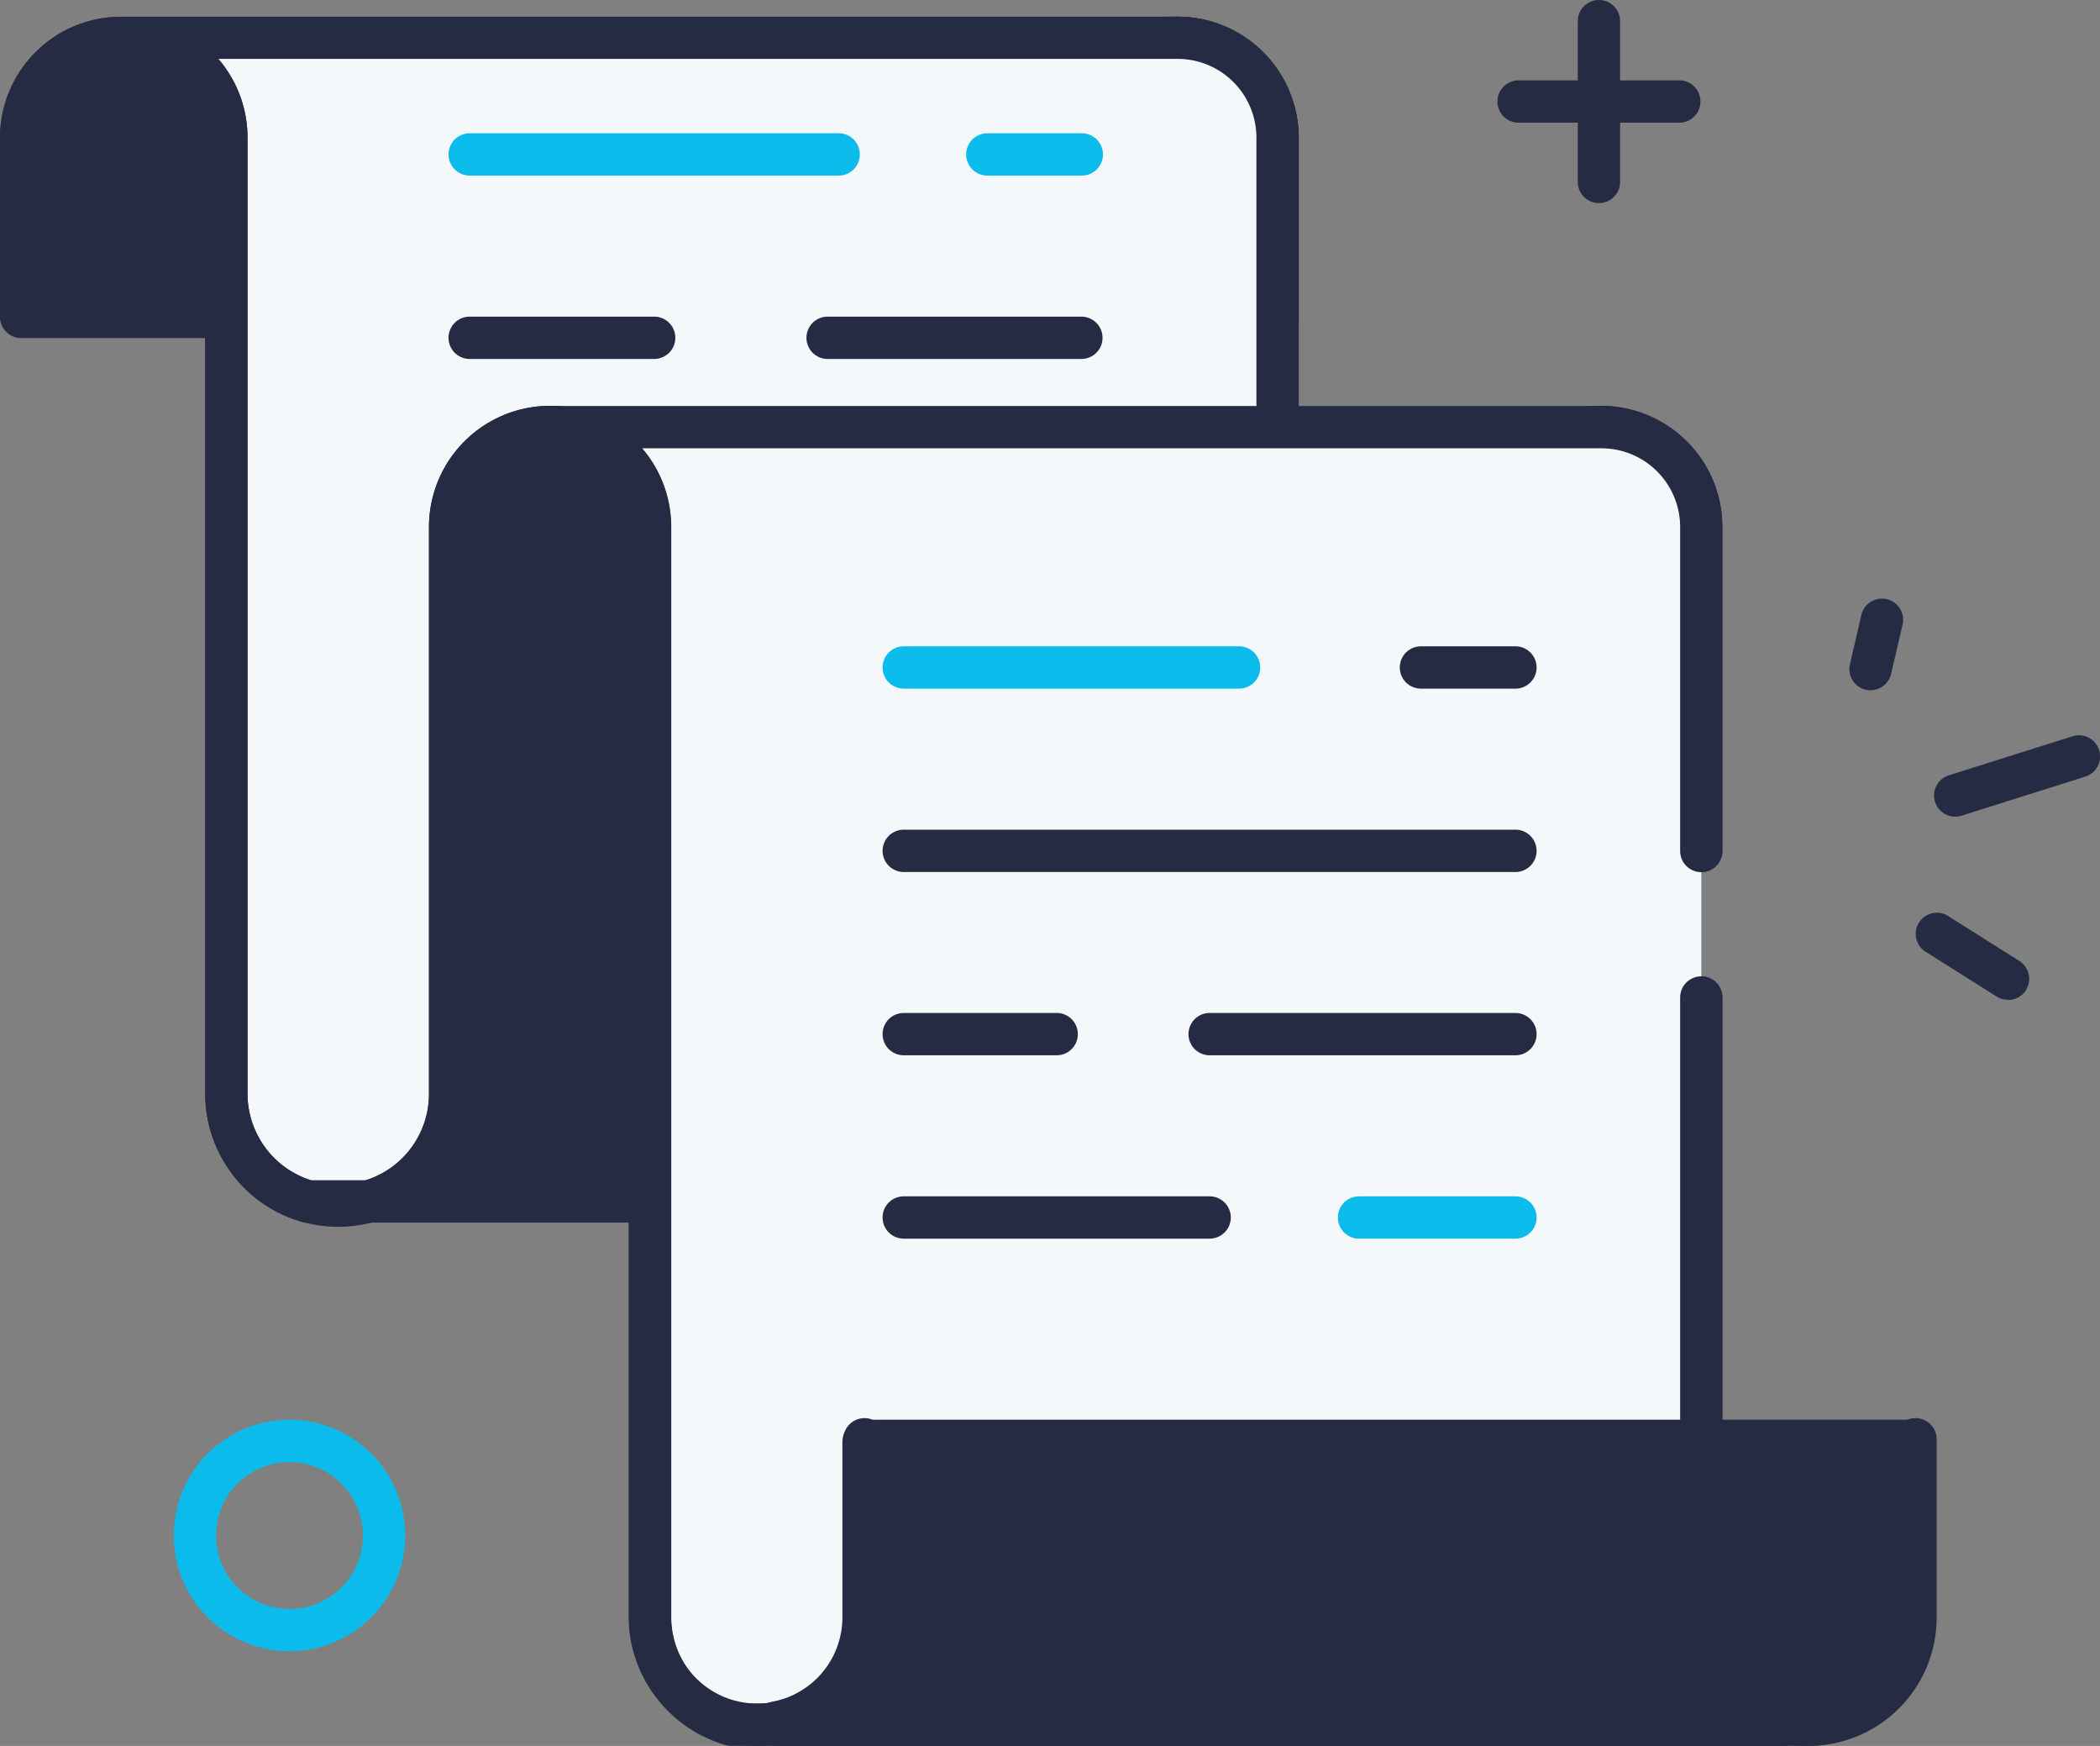
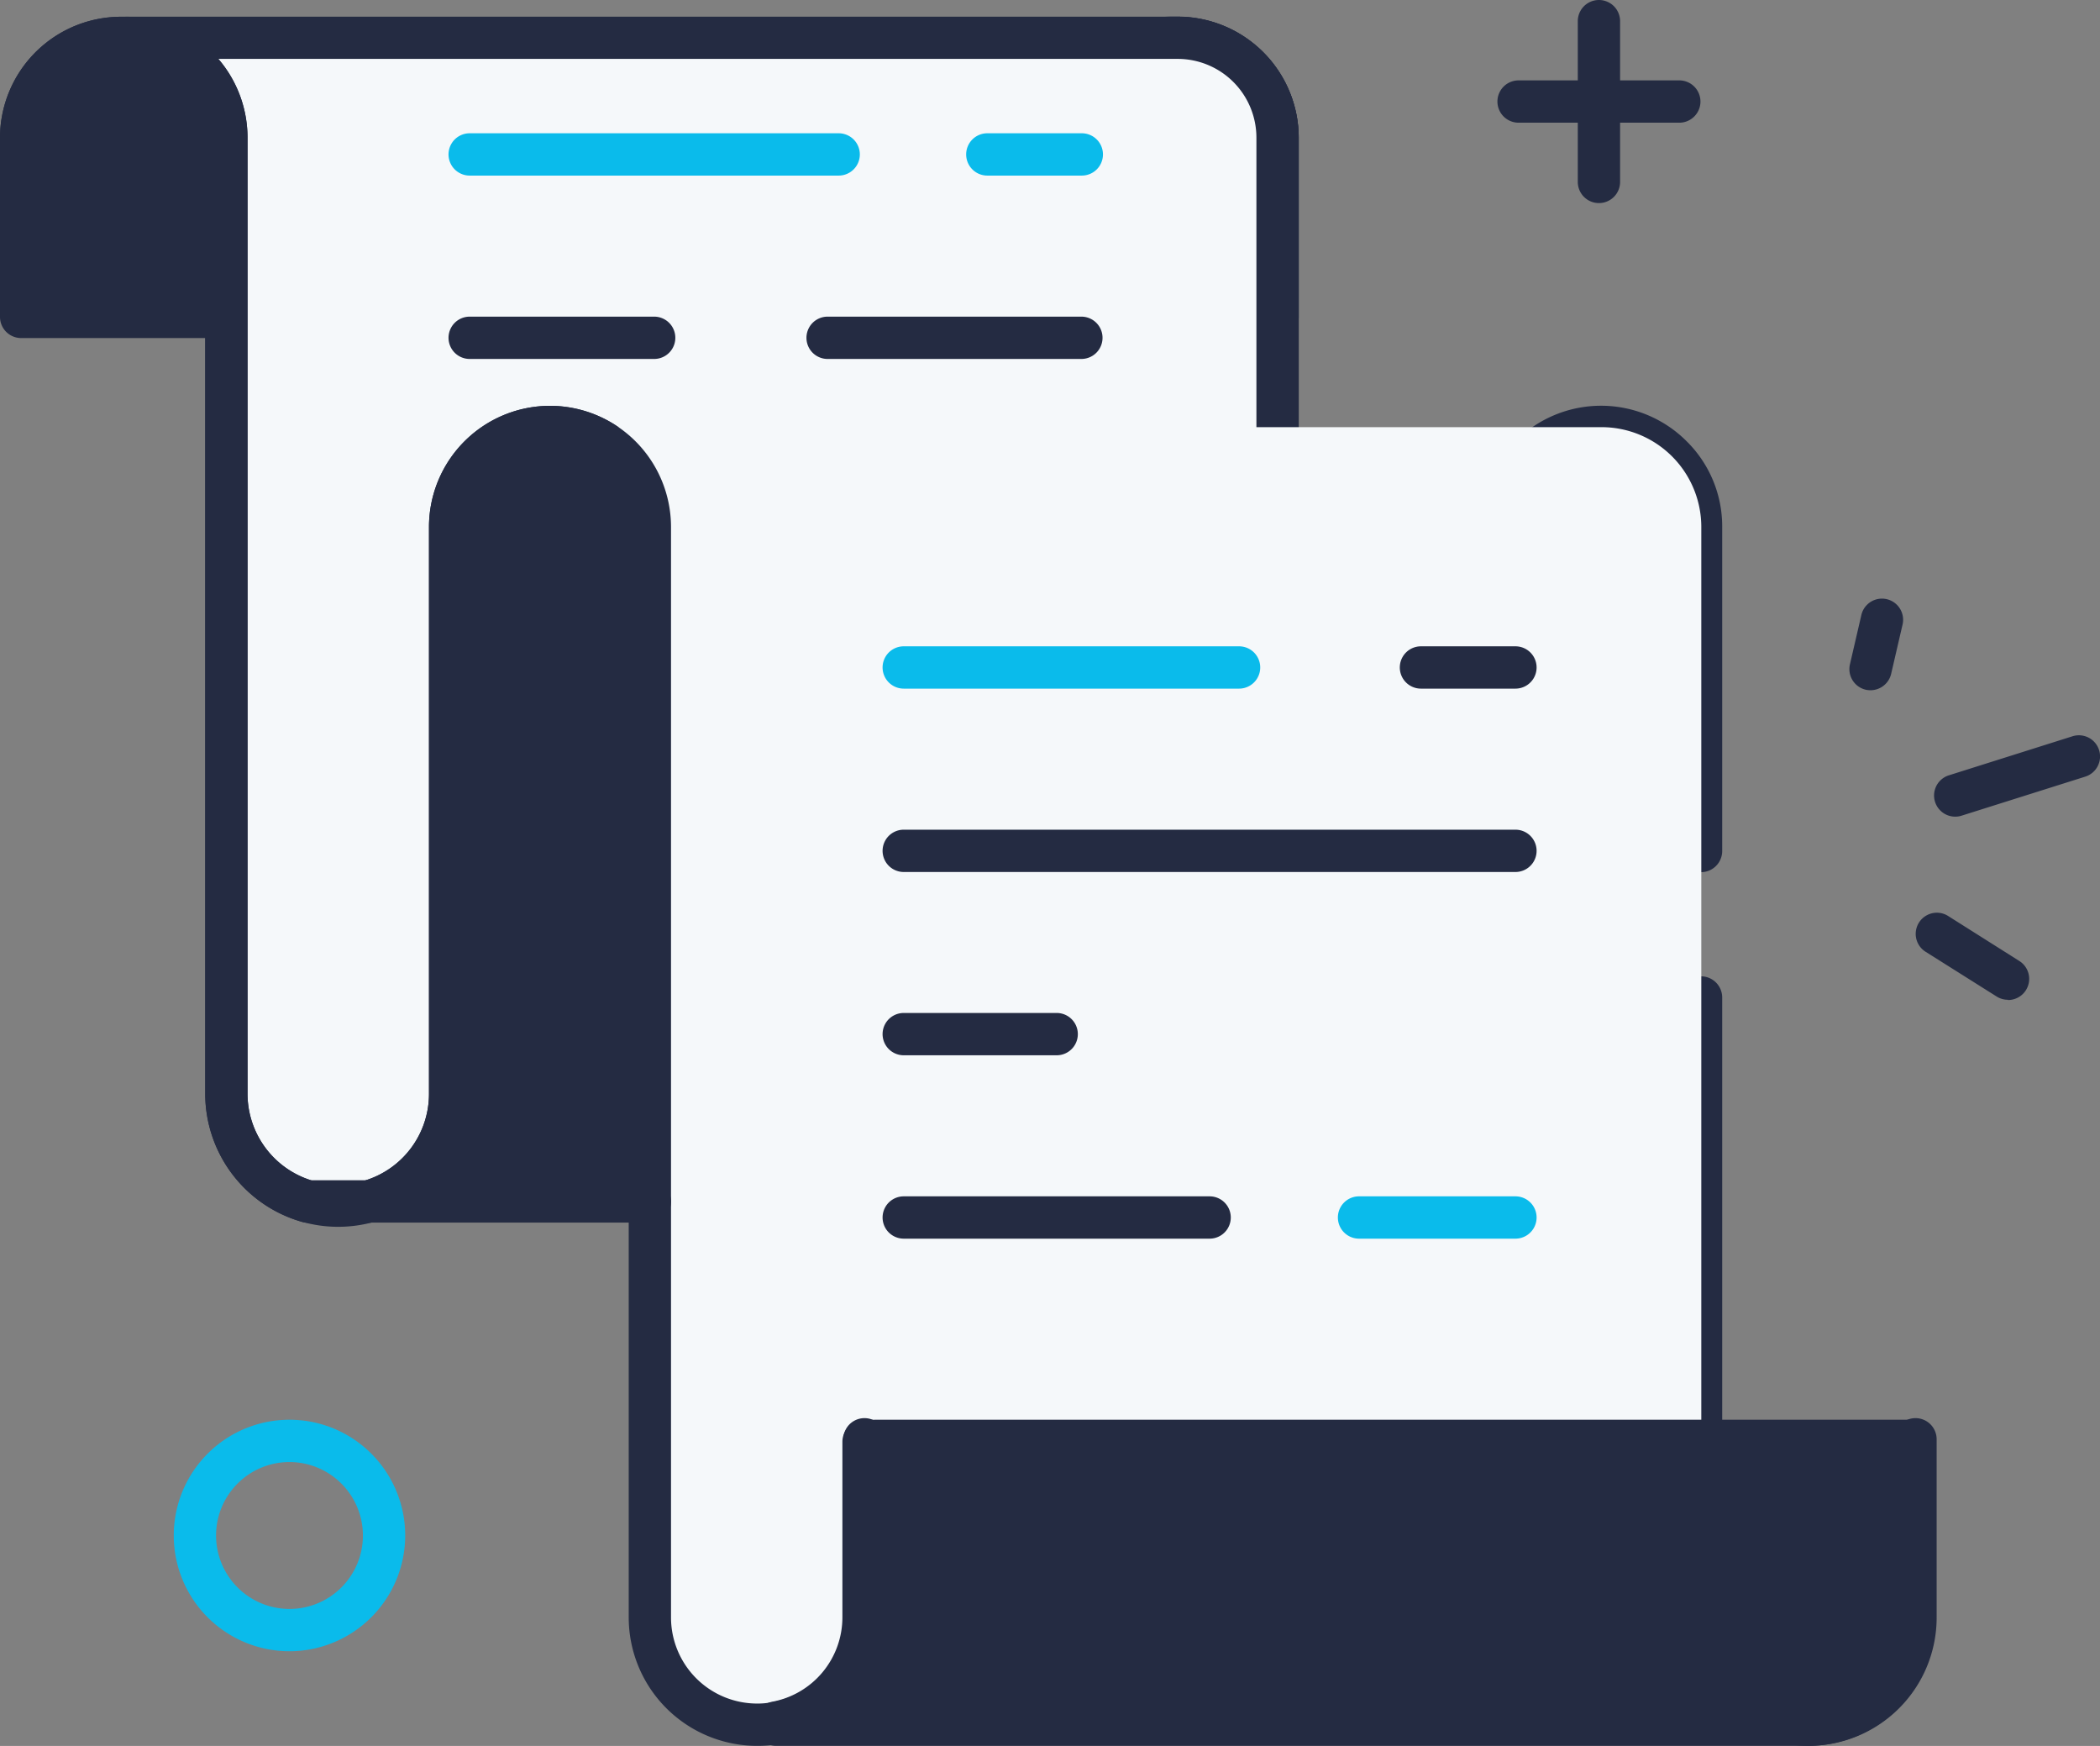
<svg xmlns="http://www.w3.org/2000/svg" id="Ñëîé_1" data-name="Ñëîé 1" viewBox="0 0 248.24 206.33">
  <rect x="0" y="0" width="248.24" height="206.33" fill="#808080" stroke="none" />
  <defs>
    <style>.cls-1{fill:#242b42;}.cls-2{fill:#f5f8fa;}.cls-3{fill:#0abbeb;}</style>
  </defs>
  <title>sec2_ico_04</title>
  <path class="cls-1" d="M3321.05,513.75a15.24,15.24,0,0,1-13.68-8.6c-.06-.12-.14-.28-.21-.44a15.09,15.09,0,0,1-1.29-6.14V425.31a2.5,2.5,0,1,1,5,0v73.26a10.06,10.06,0,0,0,.86,4.11l.12.27a10.18,10.18,0,0,0,19.37-4.38V477.52a2.5,2.5,0,0,1,5,0v21.05a15.16,15.16,0,0,1-15.17,15.18Z" transform="translate(-3107.29 -307.43)" />
  <path class="cls-1" d="M3271.54,452.42a15.58,15.58,0,0,1-4.28-.6,15.77,15.77,0,0,1-11.45-15.13v-113a9.31,9.31,0,0,0-9.3-9.3h-.66a9.31,9.31,0,0,0-9.3,9.3v20.4a2.5,2.5,0,1,1-5,0v-20.4a14.32,14.32,0,0,1,14.3-14.3h.66a14.32,14.32,0,0,1,14.3,14.3v113A10.73,10.73,0,0,0,3274.35,447l.13,0a10.69,10.69,0,0,0,7.78-10.31v-67a14.29,14.29,0,0,1,24.42-10.1,14.13,14.13,0,0,1,4.19,10.1V408a2.5,2.5,0,0,1-5,0V369.71a9.23,9.23,0,0,0-2.72-6.57,9.31,9.31,0,0,0-15.89,6.57v67a15.7,15.7,0,0,1-11.34,15.1l-.11,0A15.45,15.45,0,0,1,3271.54,452.42Z" transform="translate(-3107.29 -307.43)" />
  <path class="cls-1" d="M3258.31,323.71v21.17H3109.79V323.71a11.8,11.8,0,0,1,11.8-11.8h124.92A11.8,11.8,0,0,1,3258.31,323.71Z" transform="translate(-3107.29 -307.43)" />
  <path class="cls-1" d="M3258.31,347.38H3109.79a2.5,2.5,0,0,1-2.5-2.5V323.71a14.32,14.32,0,0,1,14.3-14.3h124.92a14.32,14.32,0,0,1,14.3,14.3v21.17A2.5,2.5,0,0,1,3258.31,347.38Zm-146-5h143.52V323.71a9.31,9.31,0,0,0-9.3-9.3H3121.59a9.31,9.31,0,0,0-9.3,9.3Z" transform="translate(-3107.29 -307.43)" />
  <path class="cls-2" d="M3184.11,449.41V369.72a11.81,11.81,0,1,0-23.61,0v67a13.17,13.17,0,0,1-9.63,12.72h-7.19a13.23,13.23,0,0,1-9.63-12.72v-113a11.79,11.79,0,0,0-11.8-11.79h124.26a11.79,11.79,0,0,1,11.8,11.79v113a13.23,13.23,0,0,0,9.63,12.72Z" transform="translate(-3107.29 -307.43)" />
  <path class="cls-1" d="M3267.94,451.91h-83.83a2.49,2.49,0,0,1-2.5-2.5v-79.7a9.32,9.32,0,0,0-9.3-9.3,9.32,9.32,0,0,0-9.31,9.3v67a15.69,15.69,0,0,1-11.46,15.13,2.52,2.52,0,0,1-.67.09h-7.19a2.52,2.52,0,0,1-.67-.09,15.75,15.75,0,0,1-11.46-15.13v-113a9.31,9.31,0,0,0-9.3-9.3,2.5,2.5,0,0,1,0-5h124.26a14.32,14.32,0,0,1,14.3,14.3v113a10.74,10.74,0,0,0,7.81,10.32,2.5,2.5,0,0,1-.68,4.9Zm-81.33-5h73a15.67,15.67,0,0,1-3.8-10.22v-113a9.31,9.31,0,0,0-9.3-9.3h-113.4a14.26,14.26,0,0,1,3.44,9.3v113a10.74,10.74,0,0,0,7.5,10.22h6.46a10.68,10.68,0,0,0,7.49-10.22v-67a14.32,14.32,0,0,1,14.31-14.3,14.32,14.32,0,0,1,14.3,14.3Z" transform="translate(-3107.29 -307.43)" />
  <path class="cls-2" d="M3308.4,425.31v73.21a13.23,13.23,0,0,0,9.63,12.73H3193.77a13.23,13.23,0,0,1-9.63-12.73V369.71a11.8,11.8,0,0,0-11.8-11.8H3296.6a11.8,11.8,0,0,1,11.8,11.8v55.6Z" transform="translate(-3107.29 -307.43)" />
-   <path class="cls-1" d="M3318,513.75H3193.77a2.65,2.65,0,0,1-.68-.09,15.78,15.78,0,0,1-11.45-15.14V369.71a9.31,9.31,0,0,0-9.3-9.3,2.5,2.5,0,0,1,0-5H3296.6a14.32,14.32,0,0,1,14.3,14.3V408a2.5,2.5,0,0,1-5,0V369.71a9.31,9.31,0,0,0-9.3-9.3H3183.2a14.26,14.26,0,0,1,3.44,9.3V498.52a10.75,10.75,0,0,0,7.5,10.23H3309.7a15.7,15.7,0,0,1-3.8-10.23V425.31a2.5,2.5,0,1,1,5,0v73.21a10.76,10.76,0,0,0,7.81,10.33,2.5,2.5,0,0,1-.68,4.9Z" transform="translate(-3107.29 -307.43)" />
  <path class="cls-1" d="M3184.11,369.72v79.69h-33.24a13.17,13.17,0,0,0,9.63-12.72v-67a11.81,11.81,0,1,1,23.61,0Z" transform="translate(-3107.29 -307.43)" />
  <path class="cls-1" d="M3184.11,451.91h-33.24a2.49,2.49,0,0,1-.66-4.9,10.72,10.72,0,0,0,7.79-10.32v-67a14.32,14.32,0,0,1,14.31-14.3,14.32,14.32,0,0,1,14.3,14.3v79.7A2.49,2.49,0,0,1,3184.11,451.91Zm-24.88-5h22.38v-77.2a9.32,9.32,0,0,0-9.3-9.3,9.32,9.32,0,0,0-9.31,9.3v67A15.58,15.58,0,0,1,3159.23,446.91Z" transform="translate(-3107.29 -307.43)" />
  <path class="cls-1" d="M3147.28,452.41a15.55,15.55,0,0,1-4.27-.59,15.75,15.75,0,0,1-11.46-15.13v-113a9.31,9.31,0,0,0-9.3-9.3h-.66a9.31,9.31,0,0,0-9.3,9.3v20.41a2.5,2.5,0,0,1-5,0V323.71a14.32,14.32,0,0,1,14.3-14.3h.66a14.32,14.32,0,0,1,14.3,14.3v113A10.72,10.72,0,0,0,3150.18,447a2.5,2.5,0,0,1,1.39,4.81A15.7,15.7,0,0,1,3147.28,452.41Z" transform="translate(-3107.29 -307.43)" />
  <path class="cls-1" d="M3196.78,513.75a15.19,15.19,0,0,1-15.17-15.17V449.41a2.5,2.5,0,1,1,5,0v49.17a10.18,10.18,0,0,0,10.17,10.17,8.86,8.86,0,0,0,1.82-.17,10,10,0,0,0,5.38-2.8,10.16,10.16,0,0,0,3-7.2V477.52a2.5,2.5,0,0,1,5,0v21.06a15.13,15.13,0,0,1-12.42,14.91A14.21,14.21,0,0,1,3196.78,513.75Z" transform="translate(-3107.29 -307.43)" />
  <path class="cls-1" d="M3333.72,477.71v20.86a12.67,12.67,0,0,1-12.67,12.68h-122V511a12.69,12.69,0,0,0,10.38-12.47V477.8a11,11,0,0,1,1.42-.09Z" transform="translate(-3107.29 -307.43)" />
  <path class="cls-1" d="M3321.05,513.75h-122a2.5,2.5,0,0,1-2.5-2.5V511a2.5,2.5,0,0,1,2-2.46,10.15,10.15,0,0,0,8.32-10V477.8a2.52,2.52,0,0,1,2.18-2.48,14.42,14.42,0,0,1,1.75-.11h122.83a2.49,2.49,0,0,1,2.5,2.5v20.86a15.16,15.16,0,0,1-15.17,15.18Zm-113-5h113a10.16,10.16,0,0,0,10.17-10.18V480.21H3212v18.36A15.08,15.08,0,0,1,3208.05,508.75Z" transform="translate(-3107.29 -307.43)" />
  <path class="cls-1" d="M3286.43,388.81h-11.17a2.5,2.5,0,0,1,0-5h11.17a2.5,2.5,0,0,1,0,5Z" transform="translate(-3107.29 -307.43)" />
  <path class="cls-3" d="M3253.76,388.81h-39.64a2.5,2.5,0,0,1,0-5h39.64a2.5,2.5,0,0,1,0,5Z" transform="translate(-3107.29 -307.43)" />
  <path class="cls-1" d="M3286.43,410.48h-72.31a2.5,2.5,0,0,1,0-5h72.31a2.5,2.5,0,0,1,0,5Z" transform="translate(-3107.29 -307.43)" />
  <path class="cls-3" d="M3235.12,328.18H3224a2.5,2.5,0,0,1,0-5h11.17a2.5,2.5,0,0,1,0,5Z" transform="translate(-3107.29 -307.43)" />
  <path class="cls-3" d="M3206.43,328.18h-43.62a2.5,2.5,0,0,1,0-5h43.62a2.5,2.5,0,0,1,0,5Z" transform="translate(-3107.29 -307.43)" />
  <path class="cls-1" d="M3235.12,349.85h-30a2.5,2.5,0,0,1,0-5h30a2.5,2.5,0,0,1,0,5Z" transform="translate(-3107.29 -307.43)" />
  <path class="cls-1" d="M3184.62,349.85h-21.81a2.5,2.5,0,0,1,0-5h21.81a2.5,2.5,0,0,1,0,5Z" transform="translate(-3107.29 -307.43)" />
-   <path class="cls-1" d="M3286.43,432.14h-36.15a2.5,2.5,0,0,1,0-5h36.15a2.5,2.5,0,0,1,0,5Z" transform="translate(-3107.29 -307.43)" />
  <path class="cls-1" d="M3232.2,432.14h-18.08a2.5,2.5,0,0,1,0-5h18.08a2.5,2.5,0,0,1,0,5Z" transform="translate(-3107.29 -307.43)" />
  <path class="cls-3" d="M3286.43,453.81h-18.49a2.5,2.5,0,0,1,0-5h18.49a2.5,2.5,0,0,1,0,5Z" transform="translate(-3107.29 -307.43)" />
  <path class="cls-1" d="M3250.28,453.81h-36.16a2.5,2.5,0,0,1,0-5h36.16a2.5,2.5,0,0,1,0,5Z" transform="translate(-3107.29 -307.43)" />
  <path class="cls-2" d="M3286.8,319.43h0Z" transform="translate(-3107.29 -307.43)" />
  <path class="cls-1" d="M3305.8,321.93h-19a2.5,2.5,0,0,1,0-5h19a2.5,2.5,0,0,1,0,5Z" transform="translate(-3107.29 -307.43)" />
  <path class="cls-2" d="M3296.3,309.93v0Z" transform="translate(-3107.29 -307.43)" />
  <path class="cls-1" d="M3296.3,331.43a2.5,2.5,0,0,1-2.5-2.5v-19a2.5,2.5,0,1,1,5,0v19A2.5,2.5,0,0,1,3296.3,331.43Z" transform="translate(-3107.29 -307.43)" />
  <path class="cls-3" d="M3141.51,502.57a13.68,13.68,0,1,1,13.68-13.68A13.7,13.7,0,0,1,3141.51,502.57Zm0-22.36a8.68,8.68,0,1,0,8.68,8.68A8.69,8.69,0,0,0,3141.51,480.21Z" transform="translate(-3107.29 -307.43)" />
  <path class="cls-2" d="M3338.4,401.44l14.64-4.61Z" transform="translate(-3107.29 -307.43)" />
  <path class="cls-1" d="M3338.4,403.94a2.5,2.5,0,0,1-.75-4.88l14.63-4.62a2.5,2.5,0,0,1,1.51,4.77l-14.64,4.62A2.43,2.43,0,0,1,3338.4,403.94Z" transform="translate(-3107.29 -307.43)" />
-   <path class="cls-2" d="M3328.4,386.54l1.36-5.88Z" transform="translate(-3107.29 -307.43)" />
  <path class="cls-1" d="M3328.4,389a2.74,2.74,0,0,1-.56-.06,2.5,2.5,0,0,1-1.87-3l1.36-5.87a2.5,2.5,0,0,1,4.87,1.13l-1.36,5.87A2.51,2.51,0,0,1,3328.4,389Z" transform="translate(-3107.29 -307.43)" />
-   <path class="cls-2" d="M3336.17,417.74l8.48,5.34Z" transform="translate(-3107.29 -307.43)" />
+   <path class="cls-2" d="M3336.17,417.74Z" transform="translate(-3107.29 -307.43)" />
  <path class="cls-1" d="M3344.65,425.58a2.49,2.49,0,0,1-1.33-.38l-8.48-5.34a2.5,2.5,0,0,1,2.66-4.23L3346,421a2.5,2.5,0,0,1-1.34,4.61Z" transform="translate(-3107.29 -307.43)" />
</svg>